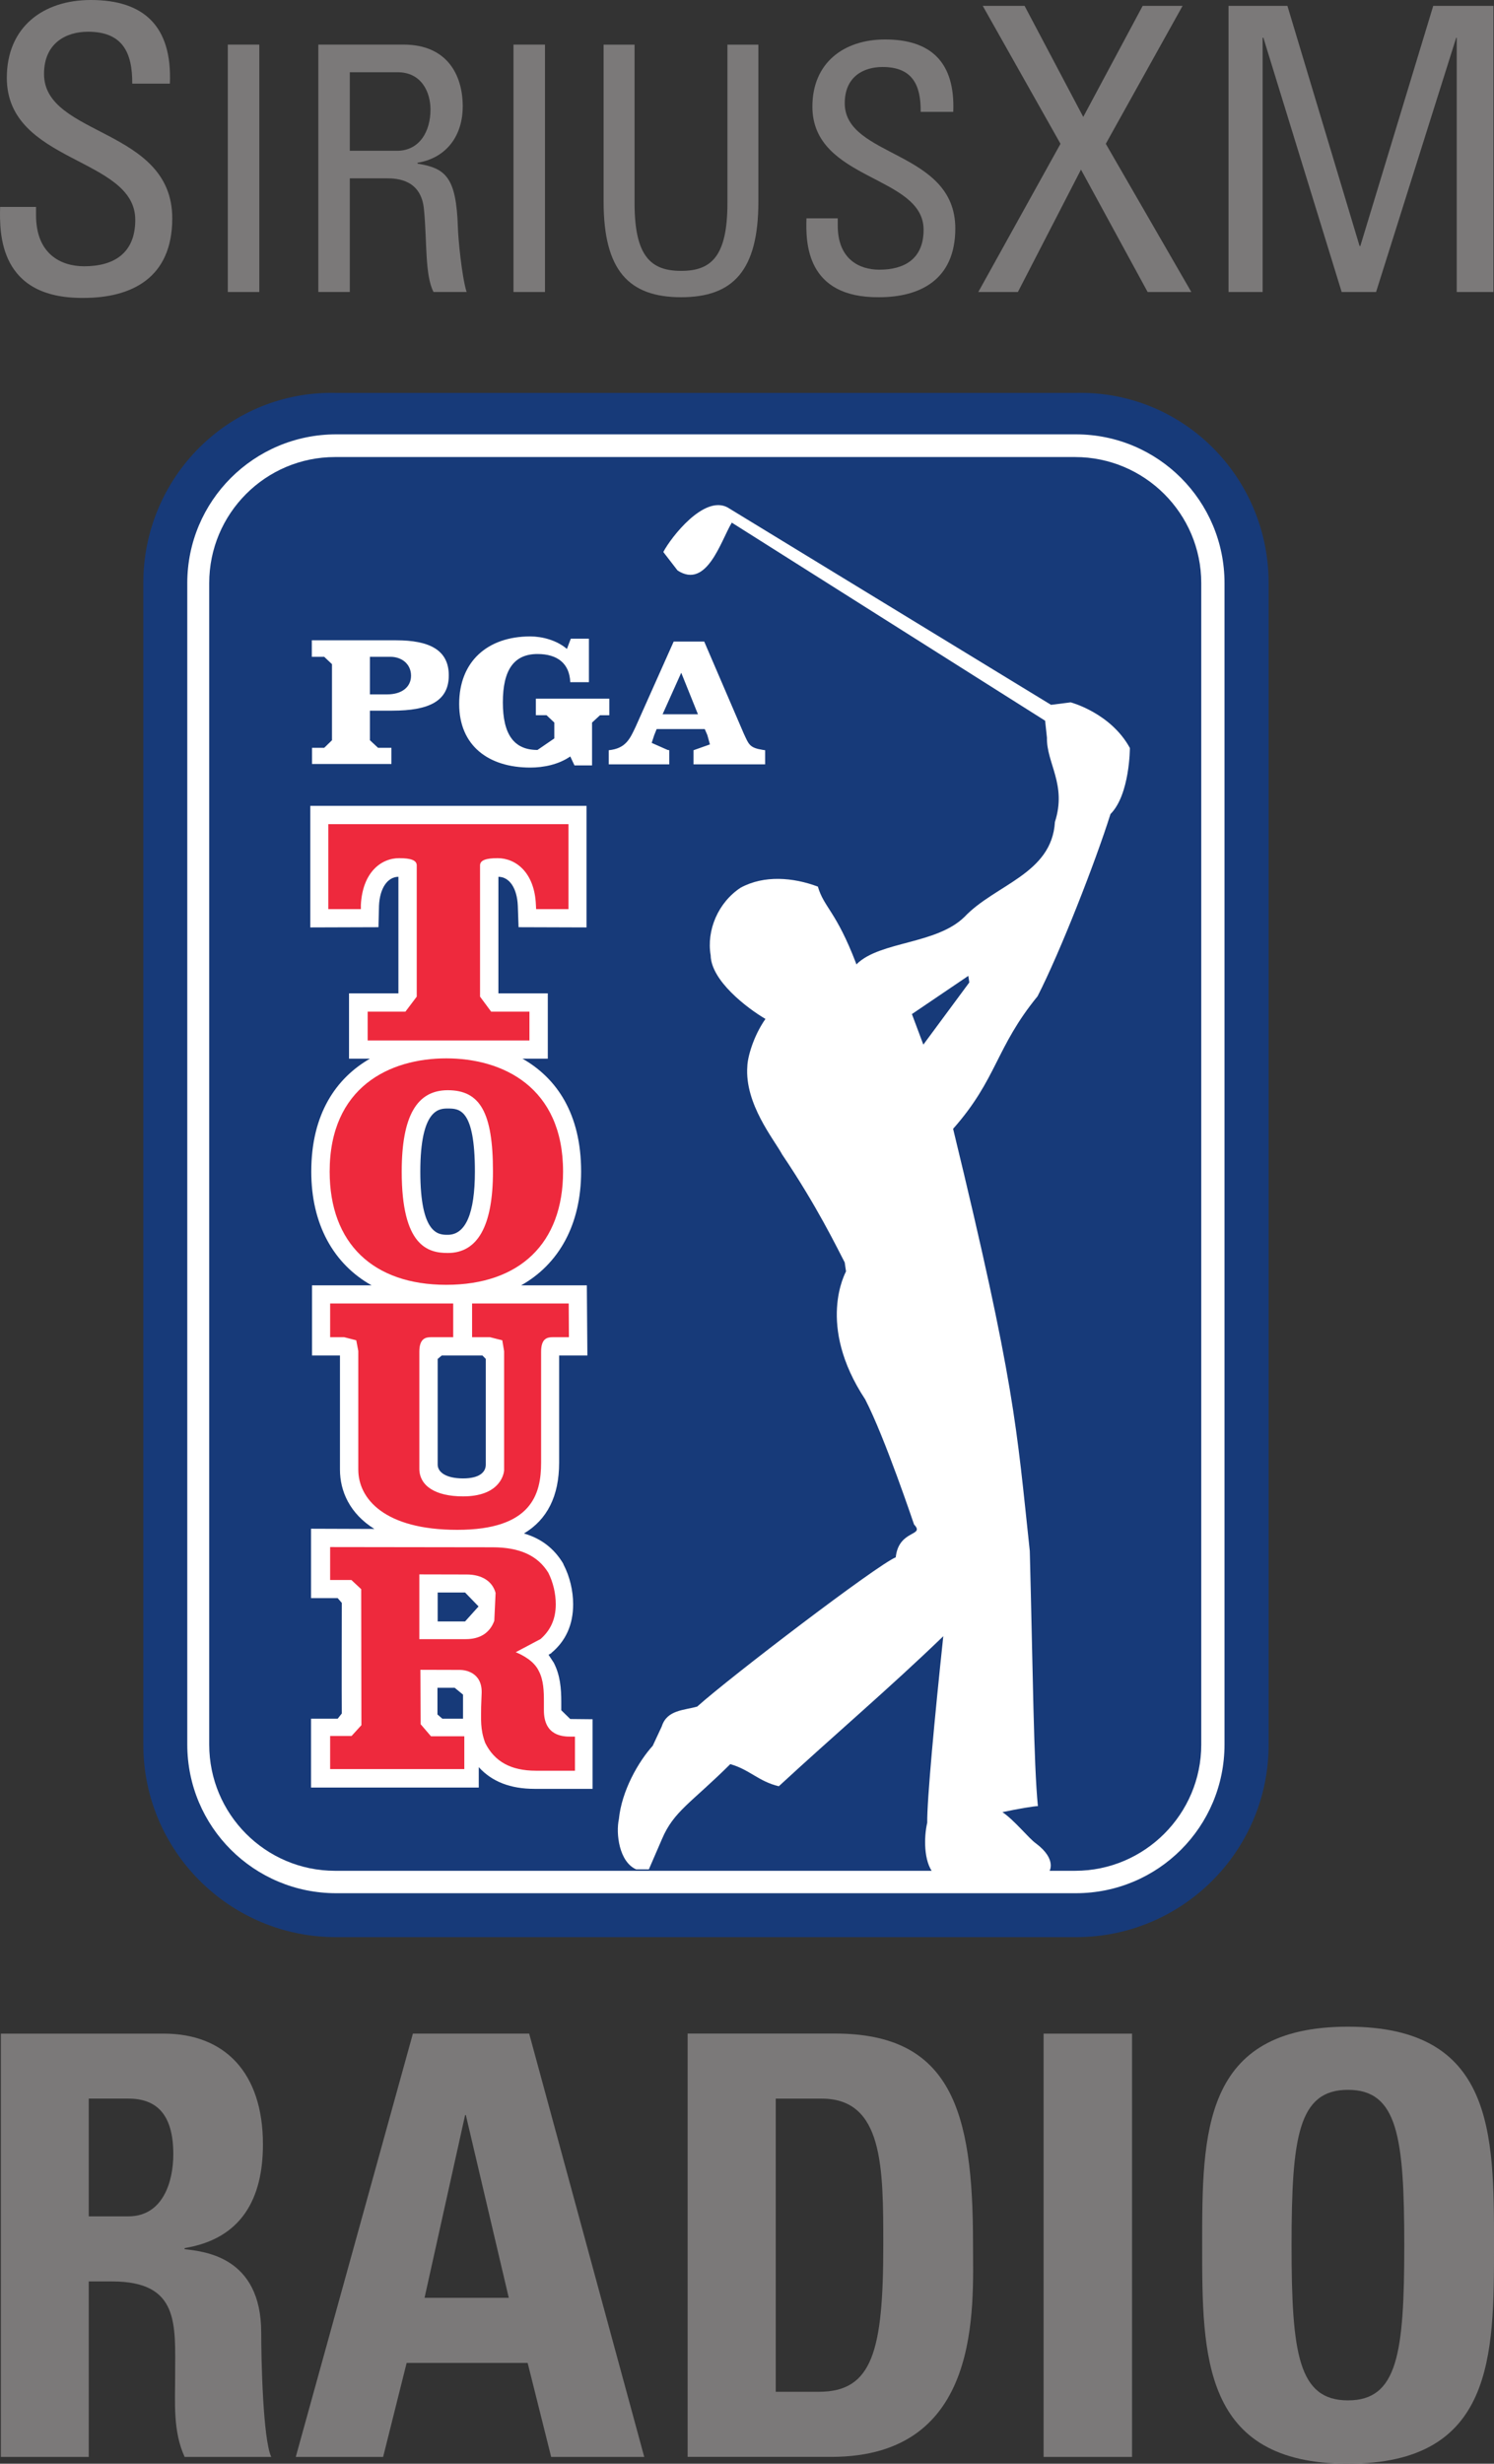
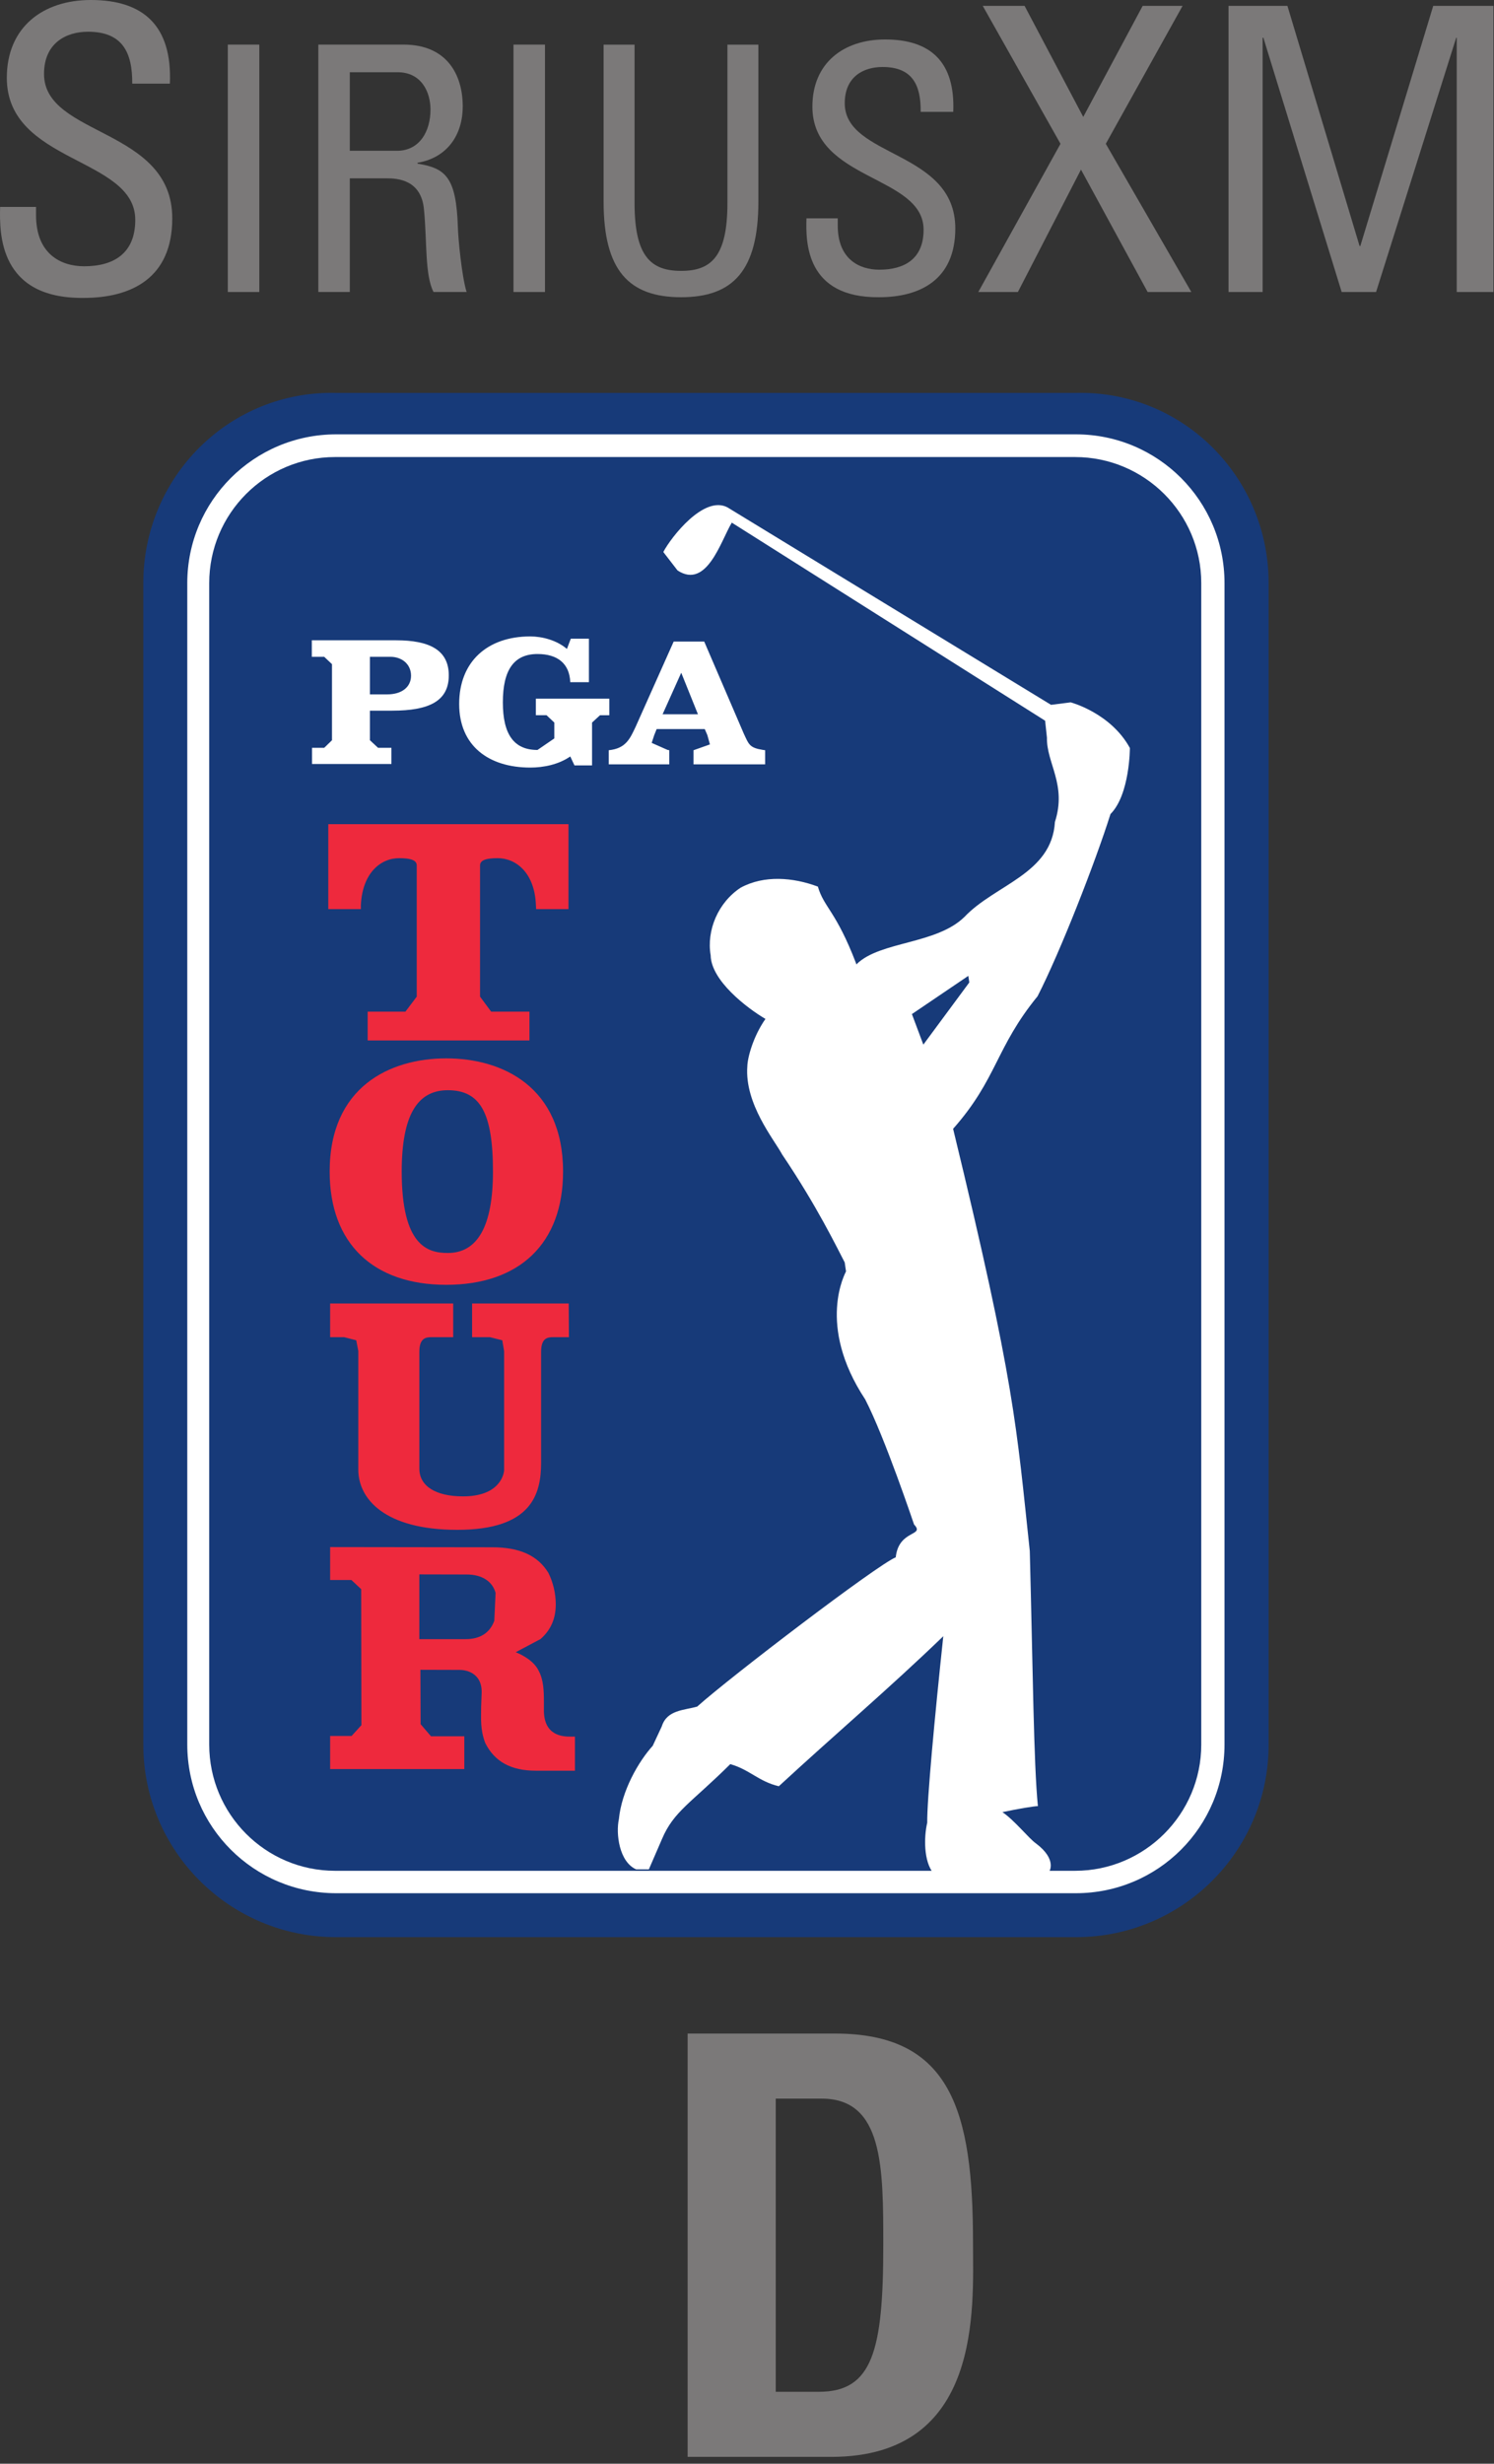
<svg xmlns="http://www.w3.org/2000/svg" width="128.451" height="211.662" viewBox="0 0.004 128.451 211.662">
  <rect x="0" y="0.004" width="128.451" height="211.662" fill="#333333" stroke="none" />
  <g transform="translate(-57.043 232.83)">
    <g transform="matrix(9.273 0 0 -9.273 69.363 -82.953)">
      <path d="m0 0c0-0.987 0.801-1.785 1.788-1.785h6.859c0.987 0 1.787 0.798 1.787 1.785v10.76c0 0.986-0.8 1.786-1.787 1.762h-6.859c-0.987 0.024-1.788-0.776-1.788-1.762z" fill="#173a79" />
    </g>
    <g transform="matrix(9.273 0 0 -9.273 85.942 -195.51)">
      <path d="m0 0c-0.762 0-1.38-0.617-1.38-1.378v-10.76c0-0.763 0.618-1.378 1.38-1.378h6.859c0.762 0 1.378 0.615 1.378 1.378v10.76c0 0.761-0.616 1.378-1.378 1.378z" fill="#fff" />
    </g>
    <g transform="matrix(9.273 0 0 -9.273 85.853 -193.56)">
      <path d="m0 0c-0.645 0-1.167-0.524-1.167-1.168v-10.761c0-0.644 0.522-1.169 1.167-1.169h6.861c0.645 0 1.17 0.525 1.17 1.169v10.761c0 0.644-0.525 1.168-1.17 1.168z" fill="#173a79" />
    </g>
    <g transform="matrix(9.273 0 0 -9.273 85.586 -169.23)">
      <path d="m0 0-0.072-0.07h-0.113v-0.15h0.736v0.15h-0.124l-0.075 0.07v0.274h0.206c0.343 0 0.525 0.089 0.525 0.327 0 0.237-0.182 0.325-0.489 0.325h-0.781v-0.153h0.115l0.072-0.068zm0.352 0.773h0.19c0.105 0 0.191-0.067 0.191-0.175 0-0.107-0.088-0.173-0.22-0.173h-0.161z" fill="#fff" />
    </g>
    <g transform="matrix(9.273 0 0 -9.273 109.43 -171.38)">
      <path d="m0 0h-0.086l-0.074-0.068v-0.397h-0.163l-0.039 0.083c-0.108-0.075-0.247-0.103-0.371-0.103-0.386 0-0.659 0.202-0.659 0.589 0 0.392 0.261 0.626 0.659 0.626 0.11 0 0.246-0.035 0.34-0.116l0.036 0.095h0.168v-0.403h-0.173c-7e-3 0.172-0.117 0.261-0.304 0.261-0.218 0-0.321-0.147-0.321-0.448 0-0.297 0.103-0.441 0.321-0.441l0.156 0.107v0.147l-0.072 0.068h-0.099v0.153h0.681z" fill="#fff" />
    </g>
    <g transform="matrix(9.273 0 0 -9.273 114.01 -171.46)">
      <path d="m0 0 0.173 0.385 0.155-0.385zm0.93-0.33c-0.125 0.02-0.13 0.05-0.178 0.153l-0.366 0.851h-0.283l-0.352-0.788c-0.053-0.112-0.091-0.203-0.25-0.219v-0.131h0.561v0.131l-0.016 3e-3 -0.147 0.065 0.024 0.073 0.022 0.055h0.446l0.024-0.055 0.024-0.087-0.152-0.054v-0.131h0.664v0.131z" fill="#fff" />
    </g>
    <g transform="matrix(9.273 0 0 -9.273 136.43 -143.08)">
      <path d="m0 0-0.106 0.283 0.523 0.354 9e-3 -0.061-0.426-0.576m1.735 2.136c0.18 0.18 0.18 0.612 0.18 0.612-0.178 0.326-0.549 0.423-0.549 0.423l-0.182-0.023-3.001 1.83c-0.218 0.113-0.52-0.274-0.594-0.414l0.132-0.171c0.273-0.178 0.403 0.279 0.503 0.443l2.905-1.835 0.017-0.157c-5e-3 -0.237 0.186-0.434 0.074-0.781-0.029-0.483-0.554-0.579-0.839-0.88-0.261-0.255-0.779-0.224-0.997-0.435l-5e-3 -6e-3 -2e-3 9e-3c-0.187 0.489-0.297 0.516-0.355 0.713-0.23 0.086-0.498 0.108-0.716-0.01-0.211-0.139-0.317-0.397-0.278-0.626 4e-3 -0.235 0.335-0.488 0.508-0.59-0.113-0.161-0.166-0.357-0.168-0.439-0.026-0.349 0.249-0.679 0.323-0.817 0.324-0.48 0.508-0.863 0.58-1l0.012-0.083c-2e-3 -9e-3 -0.28-0.493 0.178-1.186 0.184-0.356 0.45-1.152 0.453-1.159 0.105-0.111-0.142-0.044-0.17-0.304-0.175-0.072-1.534-1.108-1.841-1.383-0.122-0.035-0.28-0.03-0.328-0.183l-0.084-0.18c-0.134-0.148-0.288-0.418-0.314-0.68-0.029-0.133 2e-3 -0.395 0.16-0.465h0.118l0.12 0.277c0.11 0.262 0.268 0.334 0.635 0.698 0.182-0.052 0.261-0.16 0.45-0.205 0.511 0.472 1.021 0.904 1.525 1.39-0.08-0.751-0.152-1.522-0.149-1.728-0.031-0.132-0.034-0.357 0.057-0.468 0 0 0.83-0.049 0.99-0.038l0.084 0.053s0.077 0.112-0.125 0.263c-0.062 0.043-0.201 0.217-0.309 0.288 0.144 0.031 0.295 0.056 0.329 0.056-0.039 0.396-0.046 1.247-0.075 2.363-0.124 1.156-0.136 1.545-0.711 3.912 0.409 0.462 0.393 0.751 0.783 1.228 0.211 0.412 0.537 1.246 0.676 1.688" fill="#fff" />
    </g>
    <g transform="matrix(9.273 0 0 -9.273 94.674 -93.525)">
-       <path d="m0 0v0.268h0.254l0.125-0.129-0.125-0.139zm0.043-0.901-0.045 0.039v0.247h0.16l0.077-0.063v-0.223zm0.302 5.069c0-0.388-0.086-0.586-0.252-0.586-0.083 0-0.254 0-0.254 0.586 0 0.584 0.178 0.584 0.254 0.584 0.106 0 0.252 0 0.252-0.584m-0.307-1.704h0.377l0.031-0.032v-0.979c0-0.071-0.06-0.128-0.211-0.128-0.156 0-0.235 0.057-0.235 0.128v0.979l0.038 0.032m1.191-3.368-0.083 0.081v0.078c0 0.123-0.01 0.248-0.07 0.363l-0.048 0.073 0.022 0.013 4e-3 2e-3v2e-3c0.135 0.112 0.202 0.264 0.202 0.451 0 0.124-0.031 0.257-0.089 0.368l-2e-3 6e-3 -3e-3 6e-3c-0.083 0.137-0.201 0.229-0.362 0.276 0.216 0.129 0.326 0.347 0.326 0.655v0.994h0.262l-5e-3 0.65h-0.609c0.352 0.198 0.556 0.566 0.556 1.054 0 0.537-0.228 0.867-0.544 1.046h0.235v0.605h-0.458v1.08c0.103-1e-3 0.173-0.106 0.18-0.268l7e-3 -0.199 0.63-2e-3v1.126h-2.561v-1.126l0.632 2e-3 5e-3 0.199c7e-3 0.162 0.079 0.267 0.18 0.268v-1.08h-0.458v-0.605h0.194c-0.311-0.179-0.544-0.509-0.544-1.046 0-0.488 0.206-0.856 0.559-1.054h-0.552v-0.65h0.259v-1.057c0-0.2 0.091-0.408 0.319-0.55l-0.587 2e-3v-0.643h0.247l0.038-0.044c0-0.181-2e-3 -0.827 0-1.025l-0.038-0.048h-0.247v-0.638h1.555v0.189c0.122-0.134 0.292-0.201 0.518-0.201h0.537v0.645z" fill="#fff" />
-     </g>
+       </g>
    <g transform="matrix(9.273 0 0 -9.273 105.54 -162.02)">
      <path d="m0 0h-2.186v-0.787h0.302v0.038c0.015 0.302 0.187 0.434 0.355 0.434 0.11 0 0.163-0.02 0.163-0.067v-1.216l-0.105-0.139h-0.35v-0.267h1.5v0.267h-0.355l-0.103 0.139v1.216c0 0.047 0.053 0.067 0.163 0.067 0.168 0 0.343-0.132 0.355-0.434l2e-3 -0.038h0.3v0.787z" fill="#ee293d" />
    </g>
    <g transform="matrix(9.273 0 0 -9.273 105.94 -120.84)">
      <path d="m0 0h-0.896v-0.312h0.165l0.115-0.029 0.017-0.101v-1.105c-5e-3 -0.053-0.055-0.24-0.381-0.24-0.254 0-0.405 0.096-0.405 0.257v1.082c0 0.124 0.057 0.136 0.112 0.136h0.202v0.312h-1.141v-0.312h0.129l0.113-0.029 0.019-0.099v-1.099c0-0.269 0.242-0.558 0.918-0.558 0.69 0 0.777 0.331 0.777 0.622v1.027c0 0.124 0.055 0.136 0.112 0.136h0.146z" fill="#ee293d" />
    </g>
    <g transform="matrix(9.273 0 0 -9.273 95.541 -125.18)">
      <path d="m0 0c-0.185 0-0.427 0.064-0.427 0.754 0 0.517 0.142 0.754 0.427 0.754 0.3 0 0.419-0.207 0.419-0.754 0-0.506-0.143-0.754-0.419-0.754m-0.014 1.803c-0.523 0-1.081-0.264-1.081-1.049 0-0.667 0.405-1.049 1.081-1.049 0.678 0 1.083 0.382 1.083 1.049 0 0.785-0.561 1.049-1.083 1.049" fill="#ee293d" />
    </g>
    <g transform="matrix(9.273 0 0 -9.273 93.096 -97.568)">
      <path d="m0 0c0.062 0 0.28-1e-3 0.439-1e-3 0.139 0 0.239-0.062 0.268-0.171l-0.012-0.258c-0.041-0.112-0.132-0.17-0.264-0.17h-0.431v0.552zm1.407-1.503c-0.079-1e-3 -0.252 8e-3 -0.252 0.244v0.079c0 0.094-2e-3 0.2-0.048 0.286-0.045 0.094-0.153 0.148-0.213 0.173l0.23 0.122c0.091 0.08 0.141 0.183 0.141 0.322 0 0.098-0.024 0.203-0.069 0.292-0.098 0.159-0.264 0.236-0.52 0.236l-1.503 2e-3v-0.305h0.197l0.091-0.085s2e-3 -0.949 2e-3 -1.26l-0.091-0.1h-0.199v-0.307h1.244v0.304h-0.309l-0.096 0.112s-2e-3 0.379-2e-3 0.504l0.366-1e-3c0.043 0 0.204-0.018 0.202-0.208l-5e-3 -0.133c0-0.114-0.01-0.208 0.038-0.336 0.086-0.172 0.237-0.257 0.47-0.257h0.362v0.316z" fill="#ee293d" />
    </g>
    <g transform="matrix(9.273 0 0 -9.273 60.142 -215.05)">
      <path d="m0 0v-0.077c0-0.359 0.23-0.473 0.446-0.473 0.268 0 0.474 0.114 0.474 0.43 0 0.584-1.191 0.521-1.191 1.316 0 0.47 0.336 0.721 0.779 0.721 0.484 0 0.755-0.235 0.733-0.775h-0.349c2e-3 0.291-0.092 0.481-0.41 0.481-0.202 0-0.408-0.104-0.408-0.391 0-0.582 1.189-0.497 1.189-1.338 0-0.557-0.383-0.737-0.822-0.737-0.781-8e-3 -0.781 0.59-0.774 0.843h0.333" fill="#7b7979" />
    </g>
    <path d="m79.337-207.74h-2.708v-21.253h2.708z" fill="#7b7979" />
    <g transform="matrix(9.273 0 0 -9.273 87.119 -219.87)">
      <path d="m0 0h0.436c0.211 0 0.312 0.18 0.312 0.382 0 0.163-0.084 0.346-0.305 0.346h-0.443zm0-0.255v-1.053h-0.292v2.292h0.79c0.408 0 0.549-0.286 0.549-0.572 0-0.27-0.148-0.477-0.419-0.523v-8e-3c0.263-0.042 0.359-0.128 0.374-0.59 2e-3 -0.096 0.036-0.458 0.081-0.599h-0.307c-0.081 0.159-0.059 0.459-0.088 0.761-0.024 0.28-0.245 0.292-0.348 0.292z" fill="#7b7979" />
    </g>
    <path d="m103.9-207.74h-2.708v-21.253h2.708z" fill="#7b7979" />
    <g transform="matrix(9.273 0 0 -9.273 108.94 -228.99)">
      <path d="m0 0h0.287v-1.469c0-0.498 0.156-0.627 0.432-0.627 0.275 0 0.429 0.129 0.429 0.627v1.469h0.287v-1.454c0-0.636-0.232-0.886-0.716-0.886-0.487 0-0.719 0.25-0.719 0.886z" fill="#7b7979" />
    </g>
    <g transform="matrix(9.273 0 0 -9.273 129.07 -214.07)">
      <path d="m0 0v-0.067c0-0.311 0.199-0.409 0.386-0.409 0.23 0 0.41 0.098 0.41 0.37 0 0.508-1.031 0.451-1.031 1.141 0 0.405 0.29 0.622 0.674 0.622 0.419 0 0.651-0.205 0.632-0.671h-0.302c3e-3 0.252-0.079 0.416-0.354 0.416-0.173 0-0.35-0.087-0.35-0.336 0-0.506 1.025-0.433 1.025-1.16 0-0.48-0.333-0.637-0.707-0.637-0.68-6e-3 -0.68 0.511-0.673 0.731z" fill="#7b7979" />
    </g>
    <g transform="matrix(9.273 0 0 -9.273 159.47 -207.74)">
      <path d="m0 0h-0.405l-0.618 1.134-0.585-1.134h-0.367l0.762 1.373-0.721 1.278h0.388l0.544-1.029 0.551 1.029h0.37l-0.712-1.278z" fill="#7b7979" />
    </g>
    <g transform="matrix(9.273 0 0 -9.273 165.6 -207.74)">
      <path d="m0 0h-0.316v2.651h0.546l0.669-2.225h7e-3l0.676 2.225h0.558v-2.651h-0.34v2.356h-5e-3l-0.743-2.356h-0.319l-0.726 2.356h-7e-3z" fill="#7b7979" />
    </g>
    <g transform="matrix(9.273 0 0 -9.273 64.674 -42.414)">
-       <path d="m0 0h0.367c0.323 0 0.417 0.325 0.417 0.575 0 0.372-0.156 0.516-0.417 0.516h-0.367zm0-2.229h-0.815v3.922h1.51c0.563 0 0.92-0.359 0.92-1.026 0-0.5-0.196-0.874-0.726-0.961v-0.01c0.178-0.022 0.71-0.066 0.71-0.773 0-0.249 0.016-0.986 0.093-1.152h-0.803c-0.11 0.239-0.088 0.508-0.088 0.761 0 0.468 0.043 0.865-0.585 0.865h-0.216z" fill="#7b7979" />
-     </g>
+       </g>
    <g transform="matrix(9.273 0 0 -9.273 97.096 -51.114)">
-       <path d="m0 0h-7e-3l-0.376-1.693h0.781zm-1.577-3.167 1.086 3.922h1.078l1.067-3.922h-0.863l-0.218 0.871h-1.122l-0.218-0.871z" fill="#7b7979" />
-     </g>
+       </g>
    <g transform="matrix(9.273 0 0 -9.273 123.74 -27.342)">
      <path d="m0 0h0.4c0.496 0 0.597 0.377 0.597 1.358 0 0.723 0 1.358-0.57 1.358h-0.427zm-0.817 3.319h1.366c1.078 0 1.28-0.719 1.28-1.939 0-0.601 0.091-1.983-1.314-1.983h-1.332z" fill="#7b7979" />
    </g>
-     <path d="m146.77-58.113h7.604v36.367h-7.604z" fill="#7b7979" />
    <g transform="matrix(9.273 0 0 -9.273 177.78 -39.931)">
-       <path d="m0 0c0 1.005-0.062 1.44-0.522 1.44s-0.523-0.435-0.523-1.44c0-1.004 0.063-1.437 0.523-1.437s0.522 0.433 0.522 1.437m-1.874 0c0 1.038 0 2.025 1.352 2.025 1.354 0 1.354-0.987 1.354-2.025 0-1.025 0-2.024-1.354-2.024-1.352 0-1.352 0.999-1.352 2.024" fill="#7b7979" />
-     </g>
+       </g>
  </g>
</svg>